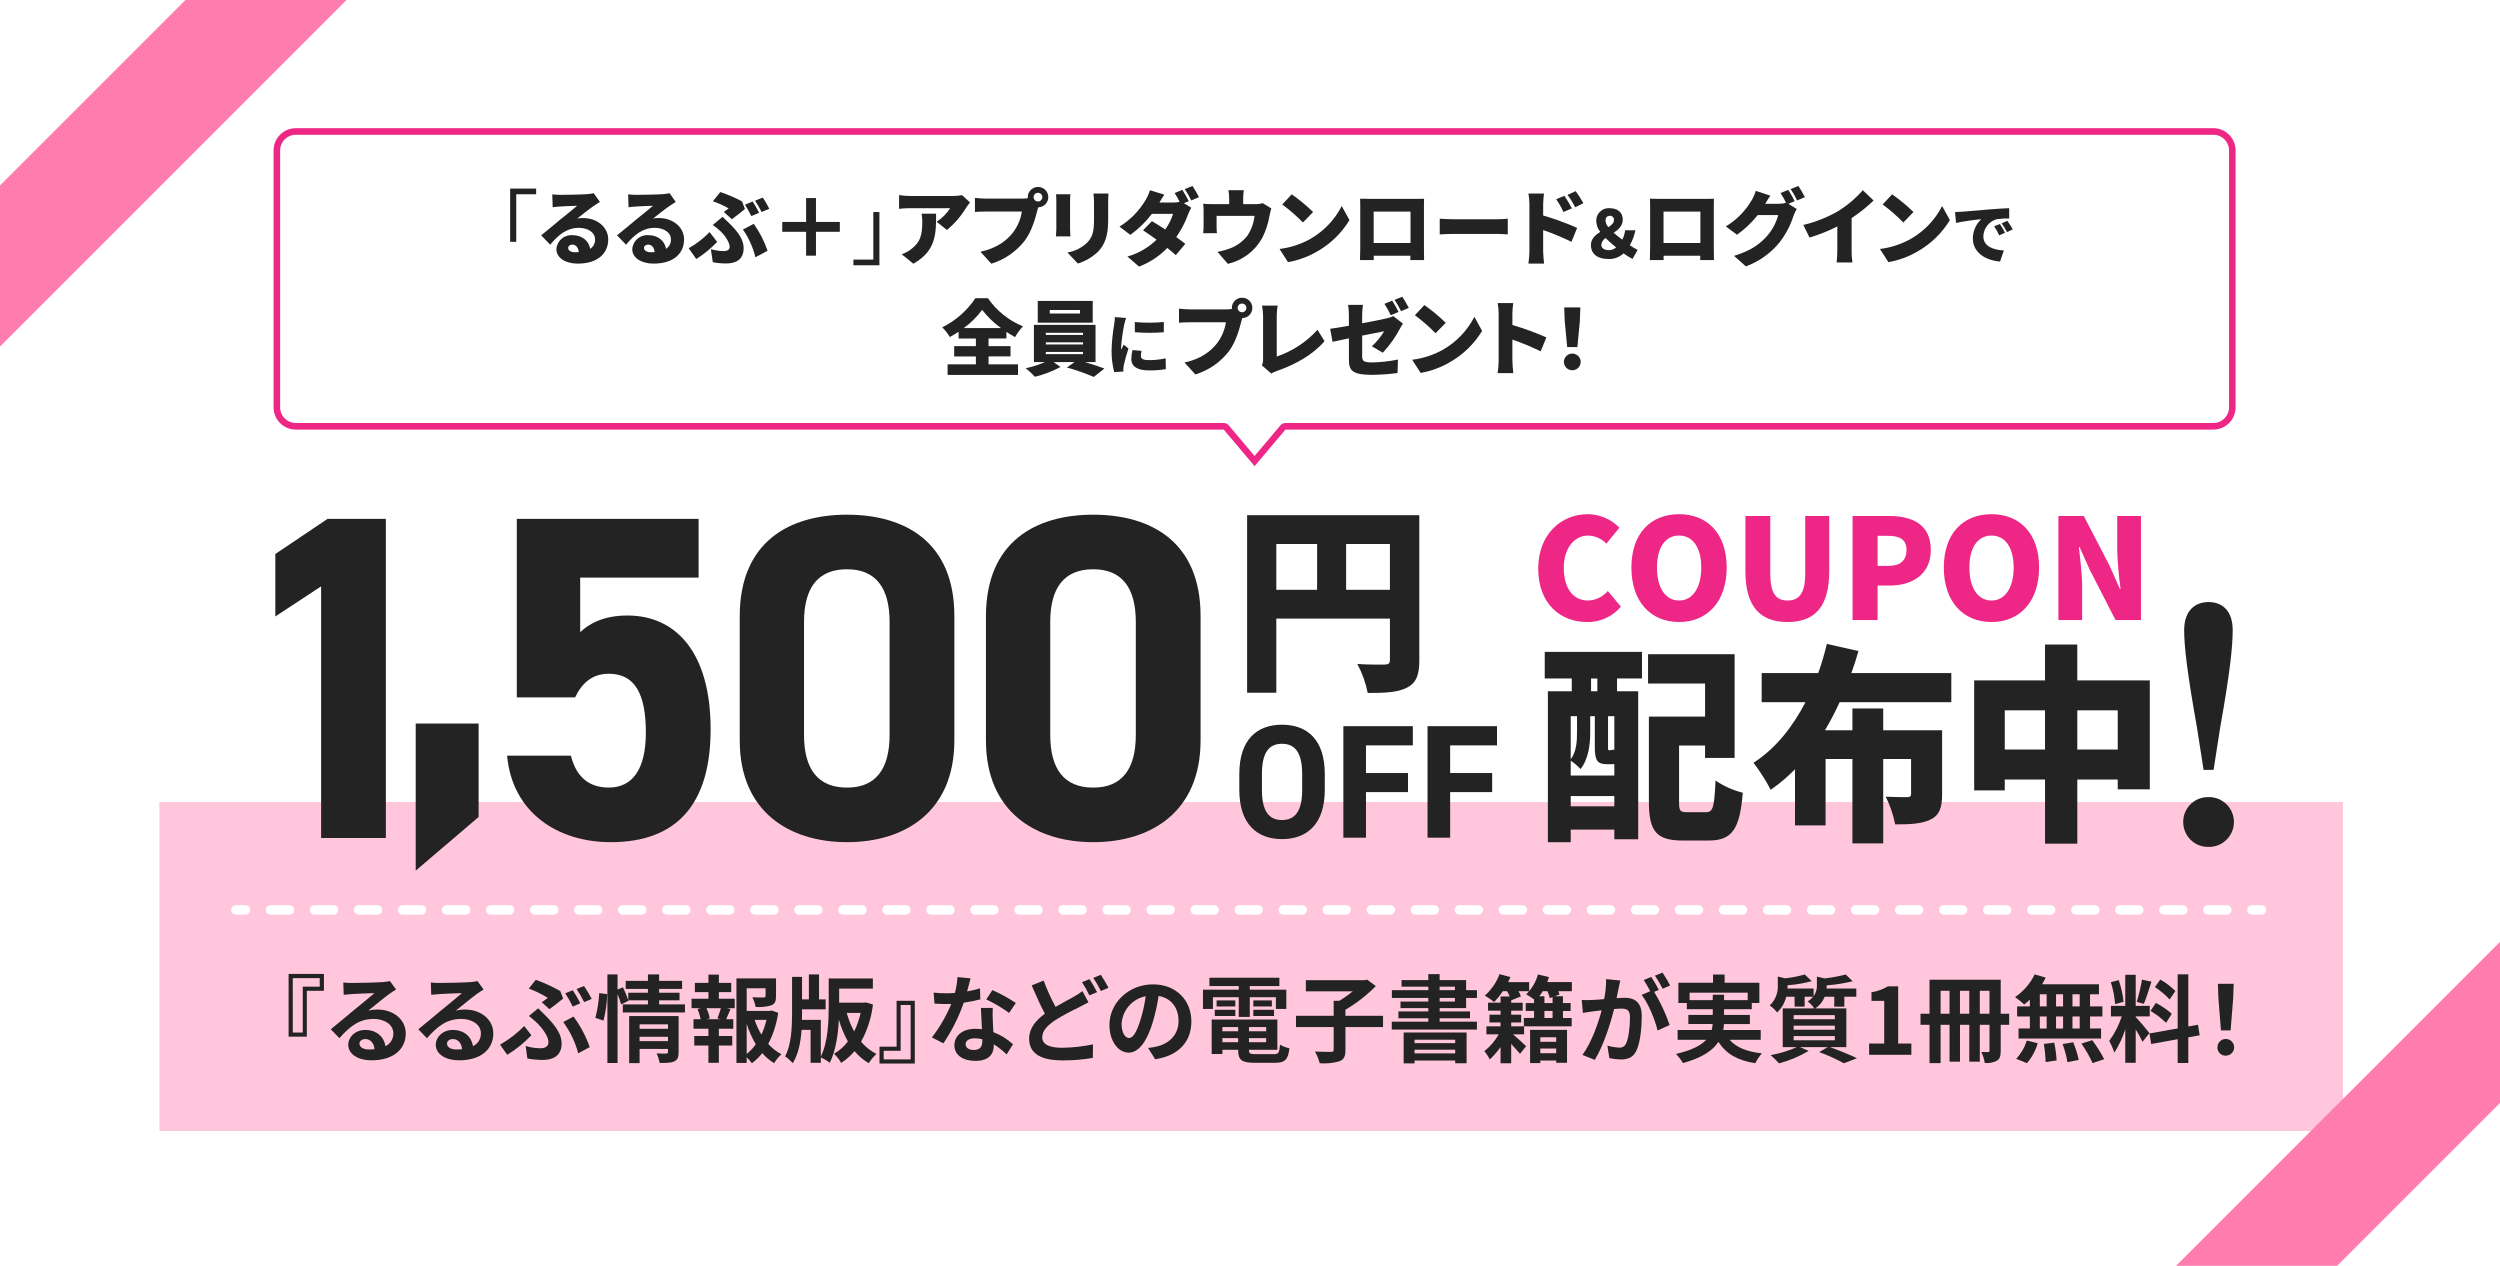
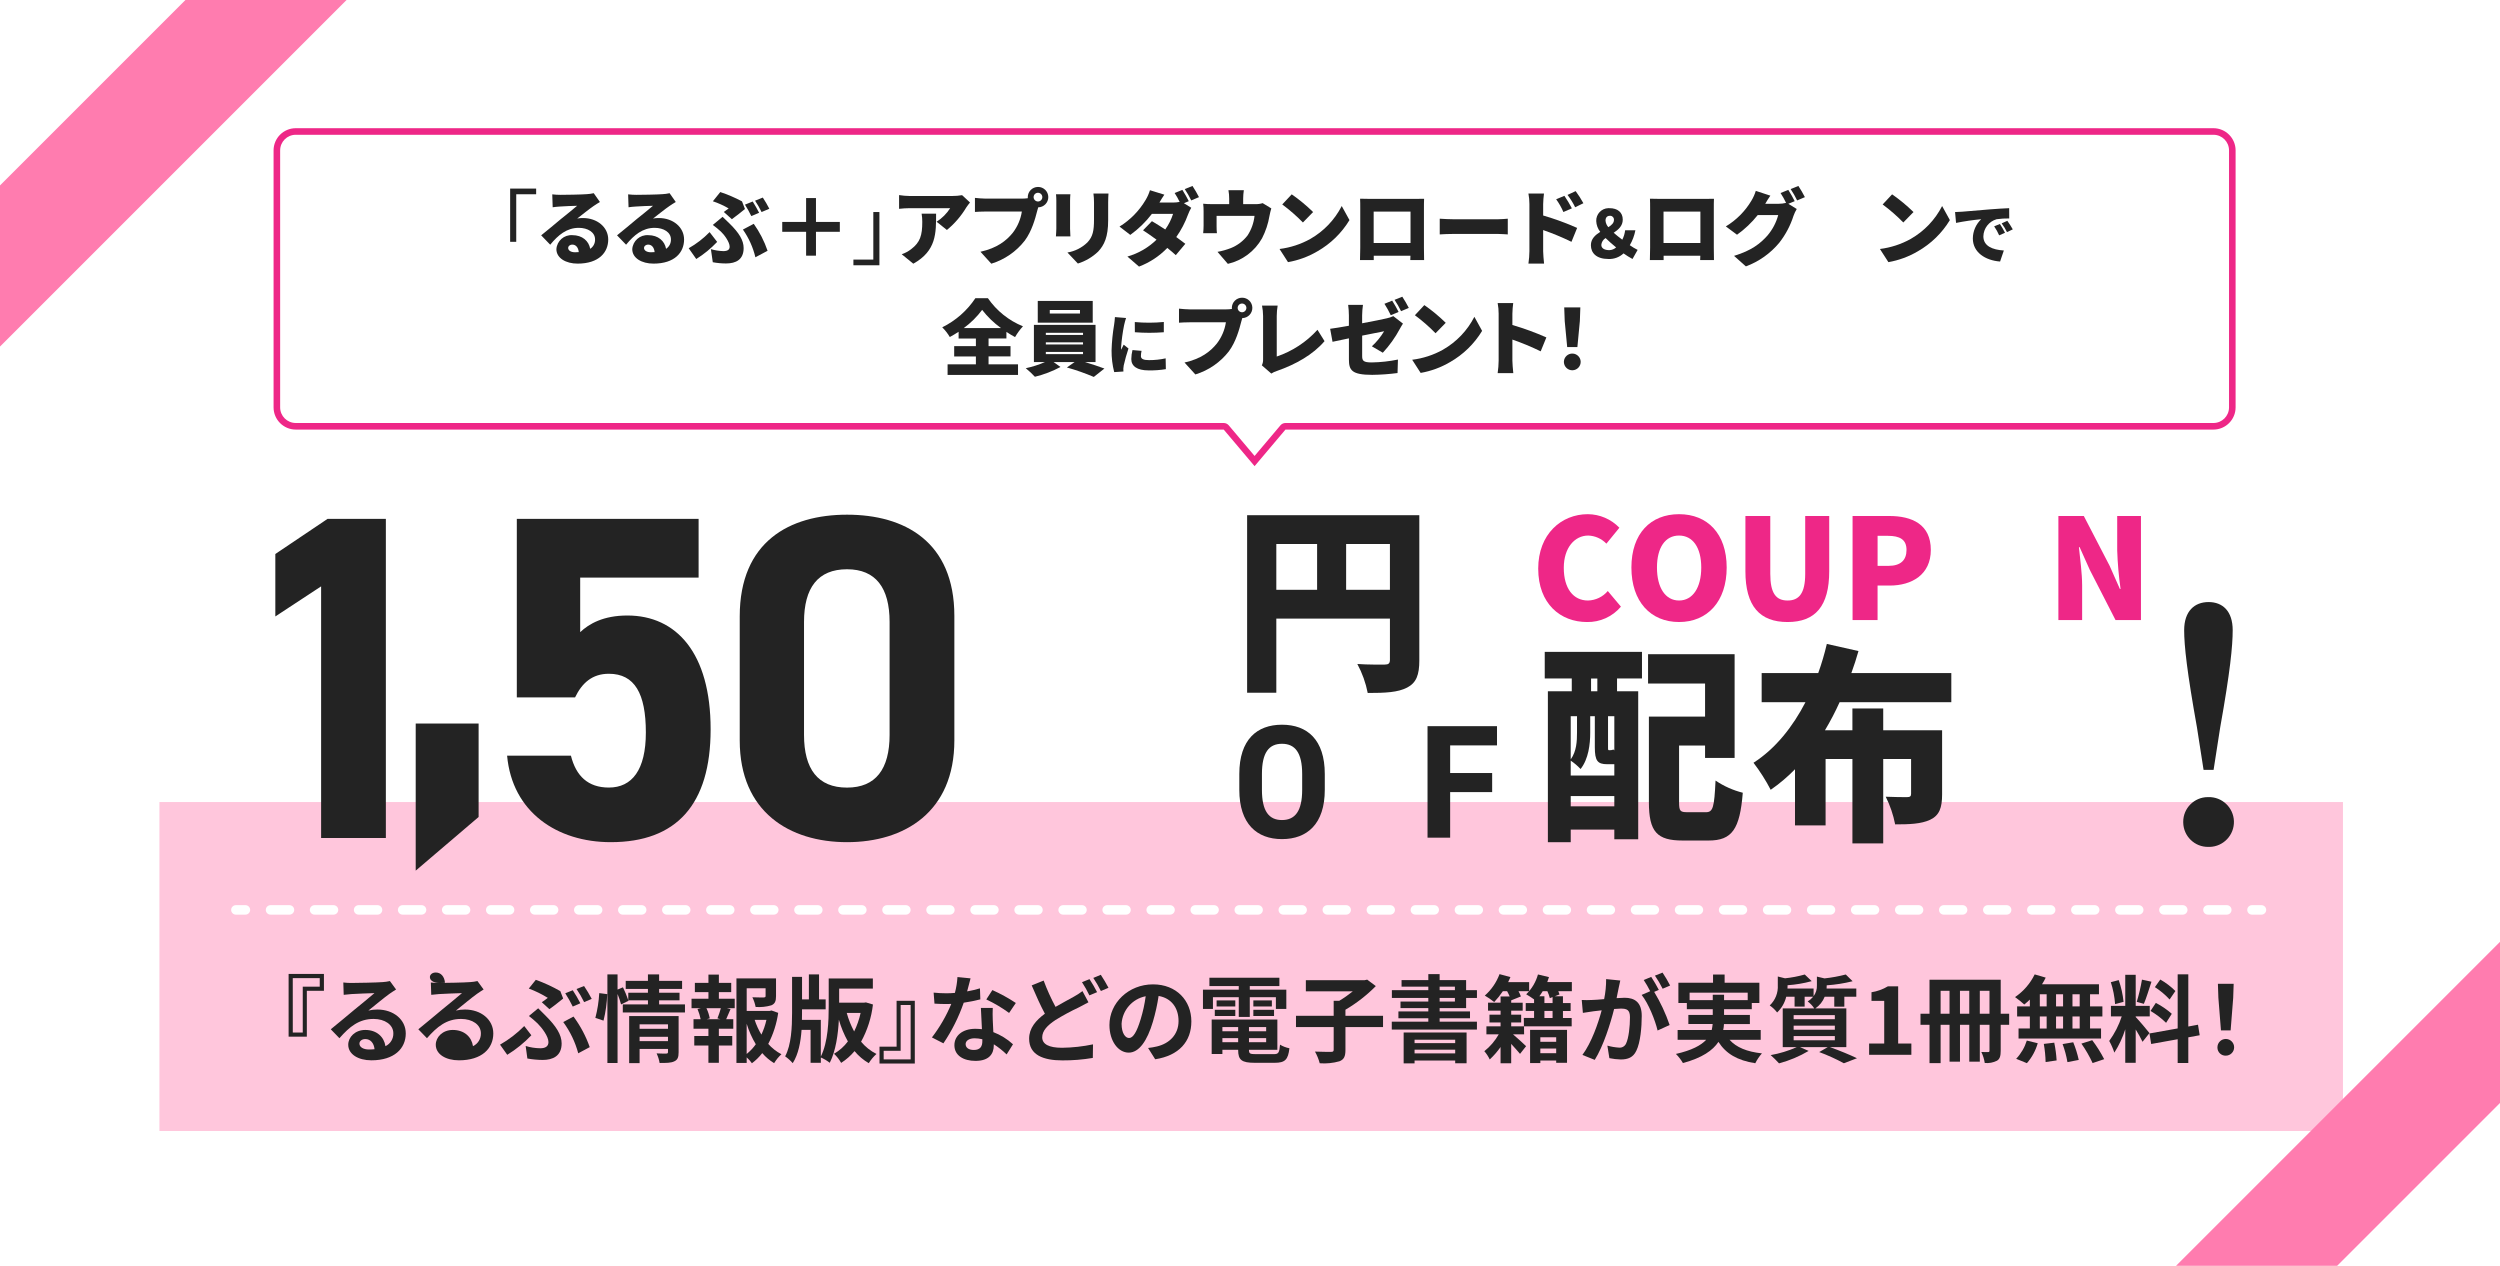
<svg xmlns="http://www.w3.org/2000/svg" id="b" viewBox="0 0 760 384.81">
  <defs>
    <style>.cf{fill:#ee2787;}.cg{fill:#232323;}.ch{fill:#fff;}.ci{fill:#ffc6dc;}.cj{fill:#ff7caf;}</style>
  </defs>
  <g id="c">
    <path id="d" class="ch" d="M0,0h760v384.81H0V0Z" />
    <path id="e" class="cf" d="M672.89,40.972c2.613.003,4.731,2.121,4.734,4.734v78.152c-.003,2.613-2.121,4.731-4.734,4.734h-282.11c-.589,0-1.148.26-1.528.71l-7.856,9.306-7.856-9.308c-.38-.45-.939-.71-1.528-.71H89.9c-2.613-.003-4.731-2.121-4.734-4.734V45.706c.003-2.613,2.121-4.731,4.734-4.734h582.989M672.889,38.972H89.9c-3.715.01-6.724,3.019-6.734,6.734v78.152c.01,3.715,3.019,6.724,6.734,6.734h282.111l9.384,11.117,9.384-11.117h282.11c3.715-.01,6.724-3.019,6.734-6.734V45.706c-.011-3.715-3.019-6.723-6.734-6.734h0Z" />
    <path id="f" class="cg" d="M162.989,57.329v1.726h-6.053v14.459h-1.852v-16.184h7.905Z" />
    <path id="g" class="cg" d="M170.441,59.231c1.351,0,6.354-.075,7.83-.2.749-.036,1.494-.137,2.226-.3l1.876,2.677c-.65.4-1.3.775-1.926,1.226-1.4.951-3.6,2.751-4.977,3.8.577-.11,1.164-.16,1.751-.15,4.3,0,7.678,2.752,7.678,6.528,0,3.9-2.826,7.329-9.305,7.329-3.527,0-6.453-1.651-6.453-4.4.17-2.512,2.34-4.413,4.852-4.252,3.051,0,5,1.776,5.428,4.152.965-.631,1.526-1.725,1.475-2.877,0-2.151-2.2-3.5-4.952-3.5-3.653,0-6.279,2.2-8.68,5.129l-2.752-2.852c1.6-1.25,4.527-3.727,6-4.953,1.4-1.15,3.727-2.951,4.928-4.027-1.25.024-3.826.125-5.177.225-.751.05-1.651.125-2.251.225l-.126-3.927c.847.102,1.699.152,2.552.15l.003-.003ZM174.819,76.69c.4,0,.775-.025,1.125-.05-.125-1.376-.876-2.276-1.926-2.276-.826,0-1.3.5-1.3,1,0,.775.826,1.326,2.1,1.326h0Z" />
    <path id="h" class="cg" d="M193.5,59.231c1.351,0,6.354-.075,7.83-.2.749-.036,1.494-.137,2.226-.3l1.876,2.677c-.65.4-1.3.775-1.926,1.226-1.4.951-3.6,2.751-4.977,3.8.577-.11,1.164-.16,1.751-.15,4.3,0,7.678,2.752,7.678,6.528,0,3.9-2.826,7.329-9.3,7.329-3.527,0-6.453-1.651-6.453-4.4.17-2.512,2.34-4.413,4.852-4.252,3.051,0,5,1.776,5.428,4.152.965-.631,1.526-1.725,1.475-2.877,0-2.151-2.2-3.5-4.952-3.5-3.653,0-6.279,2.2-8.68,5.129l-2.752-2.852c1.6-1.25,4.527-3.727,6-4.953,1.4-1.15,3.727-2.951,4.928-4.027-1.25.024-3.826.125-5.177.225-.751.05-1.651.125-2.251.225l-.126-3.927c.847.102,1.699.152,2.552.15l-.002-.003ZM197.878,76.69c.4,0,.775-.025,1.125-.05-.125-1.376-.876-2.276-1.926-2.276-.826,0-1.3.5-1.3,1,0,.775.826,1.326,2.1,1.326h0Z" />
    <path id="i" class="cg" d="M211.663,78.741l-2.3-3.277c2.341-1.321,4.481-2.971,6.353-4.9l2.3,2.976c-1.887,1.997-4.022,3.745-6.353,5.201ZM219.863,76.341c1.351,0,1.951-.45,1.951-1.351,0-1.425-1.7-3.7-2.651-4.577-.779-.73-1.606-1.407-2.476-2.026l2.976-2.476c.826.8,1.476,1.4,2.151,2.076,2.877,2.826,4.252,5.077,4.252,7.428,0,3.5-2.326,4.678-5.353,4.678-1.351,0-2.699-.126-4.027-.375l-.576-3.978c1.219.362,2.481.564,3.752.6h0ZM221.514,63.36c-1.522-.886-3.13-1.615-4.8-2.176l2.252-2.8c2.275.755,4.483,1.701,6.6,2.826l.9,2.326c-.7.576-2.926,2.377-3.977,3.1l-2.452-2.2c.576-.4,1.151-.826,1.476-1.076h.001ZM225.841,69.788l3.3-1.75c1.786,2.517,3.201,5.279,4.2,8.2l-3.7,1.976c-.722-3.024-2.01-5.884-3.796-8.428l-.004.002ZM230.77,64.688l-2.377,1c-.573-1.196-1.216-2.357-1.926-3.477l2.352-.951c.625.925,1.5,2.552,1.951,3.427h0ZM233.87,63.462l-2.352,1c-.576-1.196-1.236-2.35-1.976-3.452l2.352-.951c.722,1.096,1.383,2.23,1.981,3.398l-.005.005Z" />
    <path id="j" class="cg" d="M248.057,77.716h-3v-7.255h-7.257v-3h7.255v-7.256h3v7.254h7.254v3h-7.254l.002,7.257Z" />
    <path id="k" class="cg" d="M259.437,80.642v-1.726h6.053v-14.459h1.851v16.184h-7.904Z" />
    <path id="l" class="cg" d="M293.755,63.057c-1.554,2.61-3.551,4.929-5.9,6.854l-3.128-2.5c1.659-1.06,3.067-2.468,4.128-4.127h-12.36c-1.062.011-2.122.077-3.177.2v-4.179c1.051.169,2.113.261,3.177.275h12.982c1.005.004,2.009-.08,3-.251l2.4,2.227c-.3.375-.876,1.1-1.125,1.5h.003ZM277.647,80.167l-3.528-2.877c1.029-.346,1.993-.862,2.852-1.526,2.776-2.1,3.4-4.228,3.4-8.305.007-.838-.06-1.674-.2-2.5h4.4c0,5.878.125,11.281-6.929,15.208h.005Z" />
    <path id="m" class="cg" d="M315.542,56.829c1.712-.021,3.117,1.35,3.138,3.062.021,1.712-1.35,3.117-3.062,3.138-.125.375-.225.75-.3,1.05-.6,2.352-1.626,6.154-3.778,9.055-2.589,3.335-6.144,5.79-10.18,7.029l-3.3-3.627c5.028-1.125,7.855-3.327,9.831-5.778,1.448-1.884,2.395-4.104,2.752-6.453h-11.008c-1.226,0-2.6.075-3.252.125v-4.274c.776.1,2.427.225,3.252.225h11.03c.602,0,1.204-.042,1.8-.126-.021-.107-.029-.216-.024-.325.009-1.708,1.392-3.091,3.1-3.1h.002ZM315.542,61.256c.732,0,1.326-.594,1.326-1.326s-.594-1.326-1.326-1.326-1.326.594-1.326,1.326h0c.005.73.596,1.321,1.326,1.326Z" />
    <path id="n" class="cg" d="M325.3,61.032v8.5c0,.626.05,1.676.1,2.326h-4.4c.024-.5.125-1.576.125-2.351v-8.48c0-.66-.033-1.32-.1-1.977h4.375c-.051.626-.1,1.076-.1,1.977v.005ZM336.88,61.532v5.453c0,5.028-1.175,7.53-3.076,9.531-1.74,1.654-3.837,2.886-6.129,3.6l-3.175-3.351c2.28-.382,4.39-1.446,6.053-3.051,1.676-1.777,2.026-3.552,2.026-7v-5.182c.003-.903-.055-1.805-.175-2.7h4.577c-.05.751-.1,1.6-.1,2.7h-.001Z" />
    <path id="o" class="cg" d="M361.389,61.157l-1.476.625,2.227,1.376c-.384.654-.71,1.34-.975,2.051-.885,2.432-2.088,4.736-3.578,6.853,1.076.776,2.052,1.5,2.752,2.052l-2.9,3.452c-.651-.6-1.551-1.376-2.577-2.2-2.412,2.507-5.351,4.447-8.605,5.678l-3.527-3.051c3.331-.949,6.374-2.712,8.855-5.129-1.5-1.1-2.976-2.126-4.1-2.851l2.7-2.776c1.151.675,2.6,1.576,4.053,2.526,1.039-1.448,1.841-3.053,2.376-4.753h-6.429c-1.865,2.446-4.082,4.602-6.578,6.4l-3.277-2.526c3.258-2.012,5.979-4.785,7.929-8.08.564-.933,1.01-1.933,1.326-2.976l4.378,1.351c-.551.775-1.125,1.75-1.5,2.4h4.152c.672-.002,1.341-.069,2-.2-.448-.933-.958-1.835-1.526-2.7l2.352-.951c.625.925,1.5,2.552,1.95,3.427l-.002.002ZM364.489,59.931l-2.352,1c-.576-1.196-1.236-2.35-1.976-3.452l2.351-.951c.722,1.097,1.383,2.233,1.98,3.403h-.003Z" />
    <path id="p" class="cg" d="M377.923,60.381v1.675h3.653c.77.03,1.54-.071,2.276-.3l2.626,1.6c-.225.74-.409,1.491-.551,2.251-.397,2.389-1.165,4.701-2.275,6.853-2.218,3.927-5.986,6.741-10.381,7.754l-3.152-3.652c1.393-.25,2.759-.636,4.077-1.151,1.995-.802,3.74-2.123,5.053-3.826,1.171-1.787,1.9-3.828,2.126-5.953h-11.531v3.2c-.006.685.027,1.37.1,2.051h-4.177c.075-.725.125-1.6.125-2.376v-4.3c.007-.761-.035-1.521-.125-2.276.889.094,1.783.136,2.677.125h5.227v-1.675c.008-.856-.068-1.711-.225-2.552h4.677c-.125.845-.192,1.698-.2,2.552h0Z" />
    <path id="q" class="cg" d="M398.334,72.638c4.091-2.333,7.412-5.81,9.554-10.005l2.352,4.277c-2.385,3.936-5.733,7.199-9.73,9.48-2.762,1.629-5.796,2.747-8.955,3.3l-2.576-4c3.286-.407,6.462-1.443,9.355-3.052ZM399.185,64.458l-3.1,3.177c-1.944-1.99-4.043-3.822-6.279-5.478l2.877-3.077c2.313,1.608,4.487,3.407,6.5,5.378h.002Z" />
    <path id="r" class="cg" d="M416.342,60.456h13.958c.675,0,1.626,0,2.627-.024-.05.825-.05,1.851-.05,2.7v12.208c0,1.076.05,3.727.05,3.727h-4.2s.024-.575.05-1.326h-11.158v1.326h-4.177s.075-2.4.075-3.777v-12.157c0-.8,0-1.95-.05-2.726,1.025.025,2.15.05,2.876.05h-.001ZM417.594,73.863h11.206v-9.53h-11.206v9.53Z" />
    <path id="s" class="cg" d="M442.006,66.659h13.282c1.125,0,2.352-.125,3.077-.175v4.777c-.65-.024-2.051-.149-3.077-.149h-13.282c-1.426,0-3.3.075-4.327.149v-4.777c1.001.075,3.101.175,4.327.175Z" />
    <path id="t" class="cg" d="M464.943,62.082c.002-1.091-.099-2.18-.3-3.252h4.727c-.143,1.079-.226,2.164-.25,3.252v3.427c3.523,1.028,6.974,2.29,10.33,3.777l-1.726,4.228c-2.794-1.363-5.668-2.558-8.605-3.578v6.429c0,.675.15,2.651.275,3.777h-4.754c.185-1.251.285-2.513.3-3.777v-14.283h.003ZM477.85,63.332l-2.576,1.125c-.59-1.369-1.327-2.669-2.2-3.877l2.5-1.05c.832,1.221,1.592,2.49,2.276,3.8v.002ZM481.35,61.781l-2.5,1.226c-.648-1.326-1.427-2.583-2.326-3.752l2.476-1.155c.868,1.171,1.654,2.401,2.352,3.681h-.002Z" />
    <path id="u" class="cg" d="M496.278,78.731c-.942-.509-1.851-1.077-2.722-1.7-1.241,1.164-2.9,1.777-4.6,1.7-3.581,0-5.322-1.762-5.322-4.2,0-1.92,1.341-3.1,2.841-4.042-.744-.937-1.171-2.086-1.22-3.281-.072-2.097,1.57-3.856,3.668-3.928.125-.004.25-.002.374.006,2.441,0,4.022,1.261,4.022,3.482,0,1.9-1.321,3.041-2.761,4,.82.721,1.74,1.441,2.621,2.1.457-.894.749-1.864.86-2.862h3.122c-.303,1.6-.878,3.136-1.7,4.542.756.534,1.553,1.009,2.382,1.42l-1.56,2.761-.005.002ZM489.278,76.05c.75-.042,1.463-.339,2.021-.841-1.121-.92-2.242-1.881-3.2-2.841-.741.446-1.224,1.219-1.3,2.081,0,1.1,1.061,1.6,2.481,1.6h-.002ZM488.938,69.067c.98-.62,1.7-1.281,1.7-2.181.075-.63-.374-1.202-1.005-1.277-.078-.009-.158-.011-.236-.004-.8,0-1.32.48-1.32,1.481.064.736.366,1.431.861,1.98h0Z" />
    <path id="v" class="cg" d="M504.463,60.456h13.958c.675,0,1.625,0,2.626-.024-.05.825-.05,1.851-.05,2.7v12.208c0,1.076.05,3.727.05,3.727h-4.2s.025-.575.051-1.326h-11.158v1.326h-4.178s.075-2.4.075-3.777v-12.157c0-.8,0-1.95-.05-2.726,1.026.025,2.151.05,2.877.05h-.001ZM505.714,73.863h11.206v-9.53h-11.206v9.53Z" />
    <path id="w" class="cg" d="M545.584,61.157l-1.926.8,2.552,1.576c-.394.649-.72,1.337-.975,2.052-.944,2.969-2.409,5.746-4.328,8.2-2.694,3.25-6.197,5.733-10.155,7.2l-3.6-3.2c5.4-1.651,8-3.777,10.13-6.153,1.552-1.813,2.68-3.95,3.3-6.254h-6.228c-1.809,2.279-3.93,4.291-6.3,5.979l-3.4-2.526c3.198-1.93,5.871-4.619,7.78-7.83.564-.933,1.01-1.933,1.326-2.976l4.427,1.451c-.575.8-1.175,1.826-1.55,2.476h4.027c.775,0,1.547-.092,2.3-.275-.488-1.038-1.048-2.04-1.676-3l2.352-.951c.625.925,1.5,2.552,1.95,3.427l-.006.004ZM548.684,59.931l-2.352,1c-.576-1.196-1.236-2.35-1.976-3.452l2.351-.951c.722,1.097,1.383,2.233,1.98,3.403h-.003Z" />
-     <path id="x" class="cg" d="M559.141,63.983c2.662-1.705,5.071-3.776,7.154-6.154l3.277,3.127c-2.063,1.979-4.298,3.771-6.679,5.353v9.855c-.035,1.214.049,2.428.25,3.626h-4.8c.132-1.204.199-2.415.2-3.626v-7.329c-2.708,1.382-5.538,2.512-8.454,3.376l-1.876-3.826c3.841-.915,7.525-2.399,10.928-4.402Z" />
    <path id="y" class="cg" d="M580.853,72.638c4.091-2.333,7.412-5.81,9.554-10.005l2.352,4.277c-2.385,3.936-5.733,7.199-9.73,9.48-2.762,1.629-5.796,2.747-8.955,3.3l-2.576-4c3.286-.407,6.462-1.443,9.355-3.052ZM581.704,64.458l-3.1,3.177c-1.944-1.99-4.043-3.822-6.279-5.478l2.875-3.077c2.313,1.608,4.487,3.407,6.5,5.378h.004Z" />
    <path id="z" class="cg" d="M596.4,64.365c1.881-.16,4.9-.4,8.563-.72,2-.161,4.362-.3,5.823-.361l.02,3.122c-1.285-.018-2.569.062-3.842.24-2.333.669-3.961,2.774-4.022,5.2,0,2.942,2.761,4.1,6.223,4.3l-1.141,3.361c-4.462-.34-8.283-2.761-8.283-7.023.021-2.211.938-4.319,2.541-5.843-2.565.245-5.116.62-7.644,1.121l-.3-3.3c.8-.02,1.681-.06,2.06-.1l.002.003ZM609.526,70.765l-1.78.781c-.416-.961-.926-1.879-1.521-2.741l1.741-.72c.572.863,1.093,1.758,1.559,2.682v-.002ZM611.887,69.725l-1.761.84c-.457-.935-.999-1.826-1.621-2.661l1.72-.781c.52.721,1.261,1.881,1.661,2.6v.002Z" />
    <path id="aa" class="cg" d="M300.523,110.761h8.955v3.227h-21.412v-3.227h8.605v-2.4h-6.6v-3.127h6.6v-2.326h-5.253v-2.051c-.876.575-1.751,1.1-2.677,1.6-.638-1.078-1.411-2.07-2.3-2.952,4.08-2.015,7.557-5.069,10.08-8.856h3.8c2.641,3.83,6.346,6.803,10.657,8.551-.921.999-1.726,2.098-2.4,3.277-.876-.475-1.752-1-2.627-1.576v2h-5.428v2.326h6.677v3.127h-6.679v2.4l.002.007ZM304.3,99.73c-2.167-1.556-4.096-3.418-5.728-5.528-1.575,2.109-3.455,3.972-5.579,5.528h11.307Z" />
    <path id="ab" class="cg" d="M329.814,110.061c2.126.625,4.327,1.4,5.928,1.976l-3.226,2.552c-2.662-1.135-5.394-2.096-8.18-2.877l2.352-1.651h-6.4l2.1,1.5c-2.457,1.316-5.072,2.316-7.78,2.976-.865-.929-1.793-1.798-2.776-2.6,2.01-.425,3.971-1.053,5.853-1.875h-3.376v-11.308h18.735v11.307h-3.23ZM332.19,98.1h-16.71v-6.625h16.71v6.625ZM317.932,101.827h11.307v-.65h-11.307v.65ZM317.932,104.727h11.307v-.65h-11.307v.65ZM317.932,107.655h11.307v-.675h-11.307v.675ZM328.313,94.247h-9.181v1.076h9.181v-1.076Z" />
    <path id="ac" class="cg" d="M341.753,98.716c-.483,2.356-.804,4.743-.96,7.143-.003.154.004.307.021.46.28-.56.52-.96.78-1.541l1.461,1.161c-.566,1.689-1.047,3.405-1.441,5.142-.062.317-.102.638-.119.96,0,.22,0,.581.02.9l-2.8.179c-.552-2.15-.821-4.363-.8-6.582.079-2.642.34-5.276.781-7.883.08-.6.22-1.5.241-2.261l3.381.28c-.18.46-.48,1.681-.561,2.041h-.004ZM346.836,108.26c0,.88.84,1.22,2.481,1.22,1.695.006,3.386-.175,5.041-.54l.06,3.282c-1.739.287-3.5.414-5.262.38-3.5,0-5.241-1.3-5.241-3.442.012-.924.133-1.844.36-2.74l2.761.24c-.128.524-.195,1.061-.2,1.6h0ZM353.8,97.876v3.124c-2.929.231-5.871.231-8.8,0l-.021-3.1c2.935.275,5.89.268,8.824-.02l-.003-.004Z" />
    <path id="ad" class="cg" d="M377.575,90.5c1.712-.021,3.117,1.35,3.138,3.062s-1.35,3.117-3.062,3.138c-.125.375-.225.75-.3,1.05-.6,2.352-1.626,6.154-3.778,9.055-2.589,3.335-6.144,5.79-10.18,7.029l-3.3-3.627c5.028-1.125,7.855-3.327,9.831-5.778,1.448-1.884,2.395-4.104,2.752-6.453h-11.008c-1.226,0-2.6.075-3.252.125v-4.274c.776.1,2.427.225,3.252.225h11.033c.602,0,1.204-.042,1.8-.126-.021-.107-.029-.216-.024-.325.009-1.708,1.391-3.091,3.099-3.101ZM377.575,94.927c.732,0,1.326-.594,1.326-1.326s-.594-1.326-1.326-1.326-1.326.594-1.326,1.326h0c.005.73.596,1.321,1.326,1.326Z" />
    <path id="ae" class="cg" d="M383.978,109.21v-13.156c-.007-1.059-.116-2.114-.325-3.152h4.753c-.177,1.042-.269,2.096-.275,3.152v12.332c4.752-1.612,9.014-4.41,12.381-8.13l2.151,3.453c-3.527,4.127-8.755,7.054-14.458,9.055-.612.18-1.193.45-1.726.8l-2.877-2.5c.279-.575.408-1.212.375-1.851v-.003Z" />
    <path id="af" class="cg" d="M410.066,102.857c-2.076.425-3.9.8-4.977,1.05l-.726-3.952c1.2-.15,3.328-.5,5.7-.925v-3.152c-.009-1.07-.084-2.139-.225-3.2h4.5c-.151,1.06-.235,2.129-.25,3.2v2.4c3.252-.6,6.3-1.226,7.454-1.5.7-.142,1.381-.368,2.026-.675l2.932,2.277c-.251.4-.675,1.05-.926,1.55-1.408,2.649-3.156,5.103-5.2,7.3l-3.327-1.951c1.456-1.338,2.712-2.88,3.727-4.577-.9.175-3.652.725-6.678,1.326v6.154c0,1.476.325,2,2.926,2,2.673-.044,5.336-.338,7.954-.876l-.125,4.1c-2.553.337-5.125.521-7.7.551-6.279,0-7.079-1.451-7.079-4.7v-6.4h-.006ZM425.174,94.827l-2.376,1c-.573-1.196-1.216-2.357-1.926-3.477l2.352-.951c.625.925,1.5,2.552,1.95,3.427h0ZM428.274,93.601l-2.352,1c-.576-1.196-1.236-2.35-1.976-3.452l2.354-.949c.72,1.097,1.38,2.232,1.976,3.4h-.002Z" />
    <path id="ag" class="cg" d="M438.656,106.309c4.091-2.332,7.411-5.807,9.554-10l2.352,4.277c-2.385,3.936-5.733,7.199-9.73,9.48-2.762,1.629-5.796,2.747-8.955,3.3l-2.576-4c3.285-.406,6.462-1.442,9.355-3.051v-.006ZM439.506,98.129l-3.1,3.177c-1.944-1.991-4.043-3.822-6.279-5.478l2.873-3.077c2.313,1.608,4.487,3.407,6.5,5.378h.006Z" />
    <path id="ah" class="cg" d="M455.589,95.378c.002-1.091-.099-2.18-.3-3.252h4.727c-.143,1.079-.227,2.164-.25,3.252v3.422c3.523,1.029,6.974,2.291,10.33,3.778l-1.726,4.227c-2.795-1.362-5.668-2.557-8.605-3.577v6.429c0,.675.149,2.651.275,3.777h-4.753c.185-1.251.285-2.513.3-3.777v-14.279h.002Z" />
    <path id="ai" class="cg" d="M475.425,109.911c.068-1.408,1.265-2.495,2.674-2.426,1.313.064,2.363,1.114,2.426,2.426.056,1.408-1.041,2.595-2.449,2.651s-2.595-1.041-2.651-2.449c-.003-.067-.003-.135,0-.202ZM475.675,97.604l-.15-4.152h4.9l-.149,4.152-.751,7.9h-3.1l-.75-7.9Z" />
    <path id="aj" class="cj" d="M56.374,0L0,56.374v48.978L105.353,0h-48.979Z" />
    <rect id="ak" class="ci" x="48.464" y="243.819" width="663.797" height="100" />
    <path id="al" class="cj" d="M760,286.319l-98.491,98.491h48.978l49.513-49.51v-48.981Z" />
    <path id="am" class="cg" d="M93.278,315.15h-5.541v-19.075h10.736v5.137h-5.195v13.938ZM89.007,313.881h3.03v-13.939h5.163v-2.6h-8.2l.007,16.539Z" />
    <path id="an" class="cg" d="M106.988,298.816c1.529,0,7.705-.116,9.35-.259.739-.042,1.473-.148,2.194-.318l1.876,2.569c-.664.432-1.357.836-2.021,1.327-1.558,1.1-4.588,3.637-6.406,5.08.897-.217,1.818-.324,2.741-.318,4.906,0,8.629,3.06,8.629,7.272,0,4.56-3.463,8.168-10.447,8.168-4.012,0-7.041-1.847-7.041-4.733,0-2.337,2.106-4.5,5.165-4.5,3.578,0,5.743,2.193,6.147,4.934,1.512-.711,2.456-2.254,2.4-3.924,0-2.6-2.6-4.358-6-4.358-4.416,0-7.3,2.337-10.389,5.859l-2.627-2.713c2.049-1.644,5.541-4.588,7.244-6,1.616-1.327,4.618-3.751,6.031-4.992-1.472.029-5.455.2-6.984.288-.779.058-1.7.145-2.367.231l-.116-3.752c.872.106,1.749.155,2.627.145l-.006-.006ZM112.182,319.047c.559.002,1.118-.027,1.674-.086-.174-1.876-1.241-3.089-2.8-3.089-1.1,0-1.79.664-1.79,1.386,0,1.068,1.184,1.79,2.915,1.79h0Z" />
-     <path id="ao" class="cg" d="M133.6,298.816c1.529,0,7.705-.116,9.35-.259.739-.042,1.473-.148,2.194-.318l1.876,2.569c-.664.432-1.357.836-2.021,1.327-1.558,1.1-4.588,3.637-6.406,5.08.897-.217,1.818-.324,2.741-.318,4.906,0,8.629,3.06,8.629,7.272,0,4.56-3.463,8.168-10.447,8.168-4.012,0-7.042-1.847-7.042-4.733,0-2.337,2.107-4.5,5.166-4.5,3.578,0,5.743,2.193,6.147,4.934,1.512-.711,2.456-2.254,2.4-3.924,0-2.6-2.6-4.358-6-4.358-4.416,0-7.3,2.337-10.389,5.859l-2.627-2.713c2.049-1.644,5.541-4.588,7.244-6,1.616-1.327,4.618-3.751,6.031-4.992-1.472.029-5.455.2-6.984.288-.779.058-1.7.145-2.367.231l-.116-3.752c.872.106,1.749.155,2.627.145l-.006-.006ZM138.795,319.047c.559.002,1.118-.027,1.674-.086-.174-1.876-1.241-3.089-2.8-3.089-1.1,0-1.79.664-1.79,1.386,0,1.068,1.184,1.79,2.915,1.79h.001Z" />
+     <path id="ao" class="cg" d="M133.6,298.816c1.529,0,7.705-.116,9.35-.259.739-.042,1.473-.148,2.194-.318l1.876,2.569c-.664.432-1.357.836-2.021,1.327-1.558,1.1-4.588,3.637-6.406,5.08.897-.217,1.818-.324,2.741-.318,4.906,0,8.629,3.06,8.629,7.272,0,4.56-3.463,8.168-10.447,8.168-4.012,0-7.042-1.847-7.042-4.733,0-2.337,2.107-4.5,5.166-4.5,3.578,0,5.743,2.193,6.147,4.934,1.512-.711,2.456-2.254,2.4-3.924,0-2.6-2.6-4.358-6-4.358-4.416,0-7.3,2.337-10.389,5.859l-2.627-2.713c2.049-1.644,5.541-4.588,7.244-6,1.616-1.327,4.618-3.751,6.031-4.992-1.472.029-5.455.2-6.984.288-.779.058-1.7.145-2.367.231l-.116-3.752c.872.106,1.749.155,2.627.145l-.006-.006Zc.559.002,1.118-.027,1.674-.086-.174-1.876-1.241-3.089-2.8-3.089-1.1,0-1.79.664-1.79,1.386,0,1.068,1.184,1.79,2.915,1.79h.001Z" />
    <path id="ap" class="cg" d="M154.205,320.663l-2.194-3.088c2.7-1.541,5.176-3.444,7.359-5.657l2.165,2.8c-2.174,2.293-4.638,4.292-7.33,5.945h0ZM164.248,318.671c1.471,0,2.482-.519,2.482-1.875,0-1.761-1.992-4.358-3.29-5.657-.843-.808-1.729-1.569-2.655-2.28l2.828-2.337c.837.836,1.588,1.558,2.337,2.337,3.088,3.088,4.791,5.686,4.791,8.341,0,3.867-2.742,5.022-5.743,5.022-1.568-.008-3.133-.152-4.676-.433l-.52-3.81c1.441.442,2.938.675,4.445.692h0ZM166.528,303.348c-1.826-1.131-3.76-2.078-5.772-2.829l2.135-2.655c2.576.929,5.067,2.078,7.445,3.435l.866,2.251c-.779.635-3,2.424-4.184,3.232l-2.309-2.106c.693-.462,1.415-1.011,1.819-1.327h0ZM171.228,310.707l3.116-1.674c2.103,2.832,3.767,5.965,4.935,9.293l-3.492,1.875c-.919-3.42-2.465-6.639-4.559-9.494h0ZM176.422,304.993l-2.304,1.007c-.682-1.39-1.443-2.739-2.28-4.041l2.28-.924c.844,1.273,1.615,2.593,2.308,3.954l-.004.004ZM179.885,303.664l-2.308.982c-.668-1.384-1.44-2.715-2.309-3.982l2.28-.924c.852,1.264,1.634,2.574,2.341,3.924h-.004Z" />
    <path id="aq" class="cg" d="M180.988,309.436c.648-2.464,1.044-4.988,1.184-7.532l2.424.317c-.093,2.716-.47,5.415-1.125,8.052l-2.482-.837h-.001ZM208.232,305.336v2.454h-18.9v-2.454h7.648v-1.236h-5.98l.057.144-2.251,1.1c-.282-1.081-.639-2.142-1.067-3.174v20.98h-3.088v-26.932h3.088v4.618l1.645-.692c.618,1.274,1.158,2.584,1.616,3.924v-2.279h5.974v-1.155h-6.754v-2.453h6.754v-1.963h3.4v1.963h6.984v2.453h-6.984v1.155h6.205v2.311h-6.205v1.24h7.85l.008-.004ZM206.3,319.883c0,1.5-.288,2.309-1.327,2.771-1.01.49-2.453.49-4.445.49-.176-1.009-.486-1.989-.924-2.915,1.183.087,2.539.057,2.915.057.4,0,.548-.115.548-.461v-.952h-8.629v4.327h-3.174v-14.313h15.036v10.995h0ZM194.436,311.4v1.356h8.629v-1.356h-8.629ZM203.065,316.507v-1.327h-8.629v1.327h8.629Z" />
    <path id="ar" class="cg" d="M218.536,303.607h4.82v2.886h-2.4l1.125.288c-.49,1.068-.924,2.194-1.327,3.059h2.165v2.886h-4.386v2.223h4.069v2.886h-4.069v5.252h-3.174v-5.252h-4.3v-2.886h4.3v-2.223h-4.531v-2.886h2.172c-.216-1.058-.535-2.092-.953-3.087l1.039-.26h-2.857v-2.886h5.137v-1.991h-4.127v-2.829h4.127v-2.511h3.174v2.511h3.751v2.829h-3.751v1.991h-.004ZM218.103,309.581c.403-1.009.75-2.04,1.039-3.088h-4.386c.471.98.81,2.019,1.01,3.088l-.924.259h4.184l-.924-.259h0ZM236.573,307.907c-.471,3.294-1.495,6.486-3.031,9.438,1.133,1.286,2.493,2.352,4.012,3.145-.87.789-1.619,1.703-2.222,2.712-1.355-.825-2.573-1.857-3.608-3.059-.901,1.17-1.959,2.209-3.145,3.088-.456-.658-.989-1.258-1.588-1.789v1.7h-3.116v-25.712h12.034v5.425c0,1.472-.318,2.309-1.443,2.771-1.545.448-3.157.614-4.761.49-.196-1.02-.526-2.01-.982-2.944,1.415.058,3,.058,3.435.058.433-.029.577-.116.577-.433v-2.367h-5.743v6.9h6.956l.577-.145,2.049.722h0ZM226.991,320.407c1.052-.852,1.984-1.842,2.771-2.944-1.169-1.96-2.099-4.052-2.771-6.233v9.177ZM229.416,310.046c.512,1.564,1.199,3.064,2.049,4.473.676-1.429,1.189-2.929,1.529-4.473h-3.578Z" />
    <path id="as" class="cg" d="M265.376,305.367c-.46,3.969-1.685,7.811-3.608,11.313,1.285,1.55,2.876,2.818,4.675,3.723-.909.817-1.695,1.76-2.337,2.8-1.65-.954-3.116-2.195-4.329-3.665-1.165,1.394-2.538,2.6-4.069,3.578-.579-1.027-1.309-1.961-2.165-2.771,1.645-.951,3.079-2.228,4.214-3.752-1.165-2.09-2.085-4.307-2.742-6.608-.23,4.387-.924,9.494-2.771,13.1-.832-.651-1.743-1.194-2.712-1.616v1.616h-3.117v-10.013h-2.741c-.259,3.694-.953,7.417-2.684,10.129-.685-.78-1.46-1.478-2.308-2.077,1.875-3.464,2.106-8.948,2.106-13.1v-11.056h3.031v6.839h2.081v-7.59h3.088v7.59h2.012v3.031h-7.186v1.212c0,.635,0,1.327-.029,1.992h5.743v11.169c2.222-4.5,2.4-10.851,2.4-15.353v-8.4h13.42v3.088h-10.248v4.272h7.561l.577-.087,2.136.635h.002ZM257.41,307.936c.536,1.954,1.291,3.842,2.251,5.627.881-1.789,1.54-3.678,1.963-5.627h-4.214Z" />
    <path id="at" class="cg" d="M272.563,304.242h5.537v19.076h-10.732v-5.137h5.2l-.005-13.939ZM276.834,305.511h-3.034v13.94h-5.165v2.6h8.2v-16.54Z" />
    <path id="au" class="cg" d="M294.006,301.385c1.317-.233,2.619-.542,3.9-.924l.116,3.347c-1.665.424-3.351.761-5.051,1.011-1.513,4.368-3.589,8.52-6.175,12.351l-3.492-1.79c2.395-3.126,4.374-6.551,5.887-10.187-.52.029-1.01.029-1.5.029-1.183,0-2.367-.029-3.608-.116l-.259-3.347c1.275.134,2.556.201,3.838.2.866,0,1.731-.028,2.627-.115.421-1.576.682-3.191.779-4.82l3.982.4c-.231.923-.606,2.395-1.039,3.953l-.005.008ZM301.8,310.1c.029.837.116,2.222.174,3.665,2.205.847,4.231,2.1,5.974,3.694l-1.934,3.088c-1.192-1.159-2.498-2.194-3.9-3.088v.289c0,2.683-1.471,4.761-5.569,4.761-3.579,0-6.407-1.588-6.407-4.761,0-2.829,2.367-4.993,6.378-4.993.692,0,1.327.057,1.991.116-.115-2.135-.259-4.7-.317-6.465h3.61c-.086,1.212-.028,2.425,0,3.694ZM296.029,319.191c1.991,0,2.6-1.1,2.6-2.685v-.577c-.766-.184-1.55-.281-2.337-.288-1.674,0-2.741.751-2.741,1.761,0,1.068.894,1.79,2.482,1.79h-.004ZM299.838,303.837l1.847-2.857c2.479,1.111,4.863,2.424,7.128,3.925l-2.049,3.03c-2.171-1.587-4.49-2.96-6.926-4.1v.002Z" />
    <path id="av" class="cg" d="M320.876,306.089c2.106-1.241,4.155-2.28,5.512-3.059.936-.51,1.833-1.089,2.684-1.731l1.818,3.4c-.924.52-1.847,1.011-2.886,1.529-2.459,1.149-4.849,2.441-7.157,3.868-2.395,1.587-4.012,3.233-4.012,5.253,0,2.078,2.021,3.174,6.031,3.174,3.163-.039,6.314-.387,9.409-1.039l-.058,4.127c-3.06.519-6.159.77-9.263.75-5.743,0-10.1-1.616-10.1-6.608,0-3.174,2.02-5.541,4.79-7.59-1.327-2.453-2.712-5.57-4.012-8.6l3.637-1.471c1.018,2.744,2.224,5.415,3.608,7.994v.003ZM333.517,301.616l-2.337.981c-.661-1.386-1.413-2.726-2.252-4.012l2.28-.924c.84,1.275,1.611,2.595,2.309,3.954h0ZM336.979,300.288l-2.309.982c-.679-1.378-1.45-2.708-2.308-3.982l2.28-.953c.845,1.278,1.625,2.597,2.337,3.953Z" />
    <path id="aw" class="cg" d="M351.179,322.02l-2.164-3.435c.903-.099,1.799-.252,2.683-.461,3.694-.866,6.58-3.521,6.58-7.735,0-3.982-2.165-6.955-6.061-7.619-.397,2.644-.975,5.257-1.731,7.821-1.731,5.829-4.214,9.409-7.359,9.409-3.2,0-5.859-3.521-5.859-8.4,0-6.667,5.772-12.352,13.247-12.352,7.157,0,11.659,4.964,11.659,11.256,0,6.089-3.722,10.39-11,11.515h.005ZM343.243,315.555c1.212,0,2.337-1.818,3.52-5.715.702-2.282,1.214-4.618,1.53-6.984-4.066.793-7.081,4.235-7.331,8.37,0,2.915,1.155,4.329,2.28,4.329h.001Z" />
    <path id="ax" class="cg" d="M368.727,306.724h-3.027v-5.859h10.88v-1.1h-8.918v-2.54h21.27v2.54h-9v1.1h11.111v5.859h-3.174v-3.578h-7.937v6h-3.347v-6h-7.85v3.578h-.008ZM387.227,320.461c1.443,0,1.7-.433,1.9-2.886.88.532,1.847.904,2.857,1.1-.4,3.463-1.327,4.416-4.473,4.416h-6.061c-3.953,0-5.051-.836-5.051-3.867v-.086h-4.79v1.27h-3.261v-10.481h19.97v9.207h-8.629v.086c0,1.067.318,1.241,2.078,1.241h5.46ZM369.3,306.984h6.234v1.875h-6.234v-1.875ZM375.534,305.973h-5.686v-1.847h5.686v1.847ZM371.609,312.236v1.27h4.79v-1.27h-4.79ZM376.4,316.824v-1.24h-4.79v1.24h4.79ZM384.913,312.236h-5.223v1.27h5.223v-1.27ZM384.913,316.824v-1.24h-5.223v1.24h5.223ZM386.645,304.124v1.847h-5.627v-1.847h5.627ZM381.017,306.982h6.292v1.875h-6.292v-1.875Z" />
    <path id="ay" class="cg" d="M420.445,312.236h-11.428v6.926c0,1.992-.433,2.915-1.819,3.464-1.948.557-3.98.762-6,.606-.333-1.238-.817-2.43-1.443-3.549,1.992.086,4.214.086,4.877.086.607,0,.809-.145.809-.664v-6.869h-11.46v-3.436h11.458v-4.559h1.7c1.443-.862,2.822-1.827,4.127-2.886h-14.284v-3.375h17.864l.779-.173,2.627,1.963c-2.752,2.787-5.857,5.203-9.235,7.185v1.845h11.428v3.435h0Z" />
    <path id="az" class="cg" d="M437.646,306.464v1.011h9.235v2.078h-9.235v1.038h11.341v2.4h-25.887v-2.4h11.11v-1.038h-9.09v-2.078h9.09v-1.011h-8.455v-1.991h8.455v-1.1h-11.081v-2.363h11.082v-1.067h-8.138v-1.992h8.138v-1.818h3.435v1.818h8.054v3.059h3.29v2.367h-3.29v3.087h-8.054ZM426.709,313.881h19.133v9.351h-3.463v-.832h-12.352v.865h-3.318v-9.384ZM430.027,316.075v1.039h12.352v-1.039h-12.352ZM442.379,320.23v-1.125h-12.352v1.125h12.352ZM437.646,301.009h4.647v-1.067h-4.647v1.067ZM437.646,304.473h4.647v-1.1h-4.647v1.1Z" />
    <path id="ba" class="cg" d="M477.848,301.327h-4.126c.144.376.288.722.375.982l-1.414.548h2.453v2.078h2.337v2.4h-2.337v2.135h2.655v2.539h-14.491l.029,2.425h-3.376c1.3,1.1,3.406,3.03,3.982,3.607l-1.847,2.338c-.635-.779-1.674-1.934-2.684-3.03v5.887h-3.232v-4.936c-.963,1.371-2.065,2.638-3.29,3.78-.429-.91-.982-1.755-1.645-2.511,1.78-1.413,3.269-3.157,4.386-5.136h-3.751v-2.425h4.3v-1.183h-3.372v-2.367h3.377v-1.212h-3.81v-2.424h3.81v-1.9h2.771c-.23-.543-.491-1.073-.78-1.588h-1.3c-.78,1.17-1.659,2.27-2.627,3.29-.898-.729-1.854-1.385-2.857-1.962,2.008-1.771,3.545-4.012,4.474-6.523l3.318.895c-.2.49-.461,1.009-.692,1.529h6.378v2.77h-3.233c.291.505.533,1.037.722,1.588l-2.943,1.184v.722h3.492v2.424h-3.492v1.212h3.031v2.367h-3.031v1.17h3.867l-.028-2.539h3.116v-2.135h-2.539v-2.4h2.539v-1.1c-.769-.563-1.569-1.084-2.395-1.559,1.71-1.655,2.945-3.737,3.578-6.031l3.347.808c-.144.49-.318.981-.52,1.5h7.474v2.783ZM465.148,313.073h11.227v10.014h-3.29v-.687h-4.82v.779h-3.117v-10.106ZM471.148,303.434c-.174-.727-.426-1.434-.751-2.107h-1.414c-.318.549-.664,1.039-1.01,1.529h1.529v2.078h2.481v-1.818l-.836.318h.001ZM468.262,315.324v1.386h4.82v-1.386h-4.82ZM473.081,320.173v-1.415h-4.82v1.415h4.82ZM471.981,307.33h-2.481v2.135h2.481v-2.135Z" />
    <path id="bb" class="cg" d="M492.049,300.462c-.173.865-.4,1.933-.606,2.973.981-.057,1.818-.116,2.424-.116,3.06,0,5.223,1.357,5.223,5.513,0,3.4-.4,8.08-1.644,10.591-.953,2.021-2.54,2.655-4.733,2.655-1.164-.027-2.324-.161-3.464-.4l-.606-3.81c1.148.328,2.329.531,3.521.607.915.1,1.79-.402,2.165-1.242.779-1.644,1.183-5.137,1.183-7.993,0-2.309-1.01-2.627-2.8-2.627-.462,0-1.184.058-2.021.116-1.1,4.386-3.232,11.226-5.887,15.469l-3.752-1.5c2.8-3.78,4.791-9.609,5.859-13.563-1.039.116-1.963.23-2.482.288-.837.145-2.337.346-3.232.49l-.347-3.925c1.029.058,2.059.058,3.088,0,.894-.028,2.251-.115,3.723-.259.413-2.003.616-4.044.606-6.09l4.3.433c-.173.751-.375,1.674-.52,2.4l.002-.01ZM504.285,300.923l-1.414.607c1.919,3.181,3.495,6.557,4.7,10.071l-3.666,1.674c-.75-3.2-2.8-8.282-4.848-10.823l2.6-1.125c-.583-1.173-1.239-2.308-1.962-3.4l2.279-.953c.722,1.067,1.761,2.886,2.309,3.953l.002-.004ZM507.719,299.596l-2.279.981c-.684-1.381-1.466-2.712-2.338-3.983l2.309-.923c.847,1.261,1.618,2.572,2.308,3.925h0Z" />
    <path id="bc" class="cg" d="M525.787,316.1c2.049,2.309,5.281,3.637,9.841,4.127-.806.904-1.486,1.913-2.02,3-5.484-.866-8.918-2.914-11.2-6.494-1.7,2.569-4.906,4.849-10.794,6.435-.594-1.009-1.311-1.939-2.135-2.77,4.849-1.1,7.619-2.6,9.206-4.3h-8.685v-2.973h10.361c.138-.599.235-1.206.288-1.818h-7.388v-2.767h7.417v-1.731h-7.878v-1.9h-2.569v-6.148h10.534v-2.51h3.521v2.51h10.563v6.148h-2.309v1.9h-8.427v1.731h7.85v2.771h-7.879c-.019.612-.096,1.221-.23,1.818h11.4v2.971h-9.467ZM520.679,304.037v-1.637h3.434v1.645h7.187v-2.28h-17.663v2.28l7.042-.008Z" />
    <path id="bd" class="cg" d="M556.293,318.326c2.943,1.039,6.263,2.424,8.225,3.376l-3.982,1.529c-2.414-1.315-4.921-2.453-7.5-3.406l2.6-1.5h-8.436l2.627,1.154c-2.813,1.666-5.841,2.938-9,3.78-.803-.879-1.651-1.717-2.54-2.51,2.735-.48,5.401-1.294,7.937-2.424h-4.271v-11.775h9.581c-.533-.815-1.207-1.528-1.991-2.106.629-.391,1.193-.879,1.671-1.444h-2.6v3h-3.06v-3h-2.539c-.436,1.833-1.399,3.499-2.771,4.791-.631-.825-1.389-1.546-2.244-2.135,1.694-1.592,2.593-3.855,2.453-6.176v-2.626l2.194.548c2.03-.209,4.037-.595,6-1.154l2.107,2.02c-2.396.659-4.852,1.075-7.331,1.241v.145c0,.259,0,.577-.028.865h7.936v2.337c.711-.966,1.068-2.148,1.01-3.347v-2.626l2.309.549c2.181-.235,4.342-.631,6.465-1.184l2.078,2.049c-2.585.646-5.221,1.061-7.879,1.241v.145c0,.259,0,.548-.028.836h9.033v2.481h-3.639v3.031h-3.059v-3.031h-2.915c-.563,1.441-1.549,2.679-2.828,3.549h9.408v11.775h-4.992v.002ZM545.268,309.84h12.525v-1.24h-12.525v1.24ZM545.268,313.04h12.525v-1.24h-12.525v1.24ZM545.268,316.24h12.525v-1.27h-12.525v1.27Z" />
    <path id="be" class="cg" d="M568.213,317.228h4.587v-12.957h-3.867v-2.627c1.754-.273,3.439-.881,4.964-1.789h3.145v17.373h4.012v3.435h-12.842v-3.435h.001Z" />
    <path id="bf" class="cg" d="M610.782,311.544h-2.569v7.878c0,1.529-.231,2.482-1.125,3.03-1.15.579-2.441.819-3.723.693-.178-1.161-.528-2.29-1.039-3.348.866.058,1.761.029,2.078.029s.4-.144.4-.461v-7.821h-2.943v11.2h-3.2v-11.2h-2.829v11.2h-3.174v-11.2h-2.712v11.656h-3.376v-11.656h-2.742v-3.376h2.742v-10.331h21.645v10.331h2.569v3.376h-.002ZM592.657,308.167v-6.955h-2.712v6.955h2.712ZM598.657,308.167v-6.955h-2.829v6.955h2.829ZM604.804,308.167v-6.955h-2.943v6.955h2.943Z" />
    <path id="bg" class="cg" d="M617.074,303.867c-.537.532-1.105,1.033-1.7,1.5-.89-.803-1.825-1.554-2.8-2.251,2.559-1.74,4.618-4.118,5.973-6.9l3.348.982c-.325.7-.701,1.375-1.125,2.02h17.316v3.031h-2.713v3.694h3.752v3.057h-3.752v3.665h3.348v3.059h-25.081v-3.059h3.435v-3.665h-3.868v-3.059h3.868v-2.078.004ZM612.918,321.875c1.485-1.577,2.591-3.472,3.233-5.541l3.318.808c-.636,2.238-1.76,4.308-3.29,6.061l-3.261-1.327h0ZM620.104,305.945h2.078v-3.694h-2.082l.004,3.694ZM620.104,312.669h2.078v-3.669h-2.082l.004,3.669ZM624.491,316.969c.371,1.78.612,3.585.722,5.4l-3.347.49c-.043-1.848-.227-3.691-.549-5.511l3.174-.376v-.003ZM627.175,305.945v-3.694h-2.135v3.694h2.135ZM625.039,309v3.665h2.135v-3.665h-2.135ZM630.263,316.85c.713,1.737,1.273,3.533,1.674,5.368l-3.435.664c-.32-1.869-.813-3.705-1.471-5.484l3.232-.549h0ZM632.225,302.25h-2.194v3.694h2.194v-3.694ZM632.225,309.003h-2.194v3.665h2.194v-3.665ZM636.035,316.218c1.378,1.814,2.594,3.745,3.636,5.771l-3.52,1.183c-.951-2.072-2.091-4.053-3.406-5.916l3.29-1.038h0Z" />
    <path id="bh" class="cg" d="M651.332,316.71c-.622-1.288-1.316-2.541-2.078-3.752v10.129h-3.174v-10.187c-.787,2.503-1.903,4.891-3.318,7.1-.406-1.23-.928-2.419-1.559-3.55,1.655-2.276,2.941-4.798,3.81-7.474h-3.29v-3.2h4.357v-9.437h3.174v9.437h4.272v3.2h-4.272v.2c.837.837,3.578,4.07,4.185,4.878l-2.107,2.655h0ZM642.991,305.252c-.166-2.266-.602-4.504-1.3-6.667l2.4-.635c.747,2.138,1.241,4.356,1.471,6.609l-2.569.692h-.002ZM654.045,298.441c-.751,2.309-1.588,5.051-2.309,6.725l-2.165-.606c.674-2.214,1.205-4.47,1.588-6.753l2.886.634h0ZM665.245,315.353v7.792h-3.233v-7.215l-8.052,1.443-.519-3.2,8.571-1.529v-16.454h3.233v15.873l2.943-.549.52,3.2-3.463.635v.004ZM655.375,304.877c1.745.904,3.374,2.019,4.848,3.319l-1.731,2.741c-1.424-1.391-3.014-2.603-4.733-3.608l1.617-2.453h-.001ZM659.56,303.838c-1.327-1.434-2.83-2.694-4.473-3.751l1.645-2.309c1.678.955,3.221,2.129,4.588,3.492l-1.761,2.569h0Z" />
    <path id="bi" class="cg" d="M674.1,318.383c0-1.402,1.137-2.539,2.539-2.539s2.539,1.137,2.539,2.539-1.137,2.539-2.539,2.539c-1.36.043-2.496-1.025-2.539-2.385-.002-.051-.002-.103,0-.154ZM674.388,303.377l-.144-4.3h4.79l-.145,4.3-.779,9.87h-2.94l-.78-9.87h-.002Z" />
    <path id="bj" class="cg" d="M469.6,198.17h29.562v8.092h-7.582v3.887h6.435v44.979h-7.263v-2.928h-13.252v3.822h-6.945v-45.874h7.263v-3.887h-8.218v-8.092h0ZM488.585,232.32c-2.931,0-3.759-1.019-3.759-5.161v-9.428h-1.4v5.033c0,3.441-.51,7.964-2.931,11.022-.897-.962-1.902-1.818-2.995-2.549v4.523h13.252v-3.44h-2.167ZM477.5,217.73v13.124c1.784-2.485,1.911-5.543,1.911-8.155v-4.969h-1.911ZM490.752,245.13v-3.13h-13.252v3.122l13.252.008ZM485.592,206.266h-1.911v3.887h1.911v-3.887ZM490.752,217.734h-1.911v9.366c0,.892,0,.955.318.955h.383c.573,0,.7-.063.828-.254.128.128.255.191.383.318v-10.39.005ZM518.593,246.913c2.166,0,2.549-1.465,2.931-9.62,2.525,1.705,5.328,2.957,8.283,3.7-.892,11.086-3.249,14.526-10.385,14.526h-7.9c-7.773,0-10.258-2.612-10.258-11.659v-26.004h17.076v-10.066h-17.329v-8.919h26.312v31.537h-8.983v-3.759h-7.9v17.138c0,2.8.318,3.122,2.549,3.122h5.606l-.002.004Z" />
    <path id="bk" class="cg" d="M559.245,213.461c-1.321,2.93-2.81,5.781-4.459,8.539h8.346v-6.626h9.368v6.626h17.9v19.5c0,4.078-.829,6.37-3.632,7.709-2.74,1.273-6.244,1.4-10.64,1.4-.57-2.92-1.534-5.749-2.867-8.409,2.294.127,5.607.127,6.436.127.955,0,1.273-.254,1.273-1.019v-10.579h-8.47v25.671h-9.365v-25.671h-8.155v20.2h-9.3v-17.078c-2.255,2.317-4.73,4.408-7.391,6.244-1.499-2.886-3.247-5.636-5.224-8.218,6.754-4.333,11.978-11.022,15.8-18.413h-13.32v-8.856h17.2c1.037-2.9,1.909-5.856,2.612-8.855l9.62,2.166c-.638,2.23-1.339,4.459-2.166,6.689h30.389v8.856h-33.955v-.003Z" />
-     <path id="bl" class="cg" d="M653.54,206.835v33.129h-9.748v-2.994h-12.292v19.5h-9.812v-19.5h-12.237v3.312h-9.3v-33.448h21.534v-10.9h9.812v10.9h22.044-.001ZM621.684,227.86v-11.914h-12.233v11.914h12.233ZM643.792,227.86v-11.914h-12.292v11.914h12.292Z" />
    <path id="bm" class="cg" d="M663.7,249.842c-.012-4.142,3.337-7.509,7.479-7.521.045,0,.09,0,.135,0,4.179-.127,7.67,3.158,7.798,7.337.127,4.179-3.158,7.67-7.338,7.798-.153.005-.307.005-.46,0-4.151.054-7.56-3.268-7.614-7.419,0-.065,0-.131,0-.196ZM678.738,191.591c0,4.759-.762,12.564-3.808,29.6l-2,12.85h-3.045l-2-12.85c-3.045-17.038-3.9-24.843-3.9-29.6,0-5.806,3.141-8.567,7.424-8.567s7.33,2.76,7.33,8.567h-.001Z" />
    <path id="bn" class="cg" d="M117.3,254.754h-19.682v-76.5l-13.918,9.146v-18.987l15.89-10.687h17.71v97.028Z" />
    <path id="bo" class="cg" d="M145.5,248.362l-19.125,16.311v-44.716h19.125v28.405Z" />
    <path id="bp" class="cg" d="M174.83,212.006h-17.718v-54.279h55.264v17.859h-36v16.593c2.672-2.532,7.032-5.063,14.344-5.063,14.9,0,25.311,11.39,25.311,34.593,0,22.921-10.406,34.311-30.373,34.311-16.312,0-29.952-9.14-31.5-26.3h19.4c1.546,6.187,5.2,9.7,11.531,9.7,7.031,0,11.25-5.344,11.25-16.734,0-11.813-3.375-17.859-11.25-17.859-5.063,0-8.156,2.812-10.265,7.171l.006.008Z" />
    <path id="bq" class="cg" d="M290.125,225.084c0,21.8-15.187,30.936-32.624,30.936s-32.624-9.14-32.624-30.936v-37.684c0-22.78,15.186-30.936,32.624-30.936s32.624,8.156,32.624,30.795v37.827-.002ZM257.5,173.055c-8.859,0-13.078,5.625-13.078,16.03v34.315c0,10.407,4.219,16.031,13.078,16.031,8.718,0,12.937-5.625,12.937-16.031v-34.315c0-10.406-4.218-16.03-12.937-16.03Z" />
-     <path id="br" class="cg" d="M364.974,225.084c0,21.8-15.187,30.936-32.624,30.936s-32.624-9.14-32.624-30.936v-37.684c0-22.78,15.186-30.936,32.624-30.936s32.624,8.156,32.624,30.795v37.827-.002ZM332.35,173.055c-8.859,0-13.078,5.625-13.078,16.03v34.315c0,10.407,4.219,16.031,13.078,16.031,8.718,0,12.937-5.625,12.937-16.031v-34.315c0-10.406-4.219-16.03-12.937-16.03Z" />
    <path id="bs" class="cg" d="M431.477,200.693c0,4.5-.912,6.871-3.709,8.33s-6.567,1.641-11.978,1.641c-.604-3.081-1.67-6.053-3.161-8.816,3.161.243,7.174.183,8.329.183s1.581-.365,1.581-1.459v-12.525h-34.539v22.553h-8.877v-53.988h52.349v44.081h.005ZM388,179.29h12.4v-13.923h-12.4v13.923ZM422.535,179.29v-13.923h-13.312v13.923h13.312Z" />
    <path id="bt" class="cg" d="M389.719,255.089c-7.614,0-12.968-4.617-12.968-14.981v-4.814c0-10.462,5.354-14.981,12.968-14.981,7.662,0,13.016,4.519,13.016,14.981v4.814c0,10.364-5.354,14.981-13.016,14.981ZM383.629,240.109c0,6.483,2.112,9.185,6.091,9.185s6.14-2.7,6.14-9.185v-4.814c0-6.483-2.162-9.185-6.14-9.185s-6.091,2.7-6.091,9.185v4.814Z" />
-     <path id="bu" class="cg" d="M429.5,220.756v5.844h-14.243v8.4h12.771v5.8h-12.771v13.851h-6.876v-33.895h21.119Z" />
    <path id="bv" class="cg" d="M455.089,220.756v5.844h-14.244v8.4h12.771v5.8h-12.771v13.851h-6.876v-33.895h21.12Z" />
    <path id="bw" class="cf" d="M467.616,172.873c0-10.532,7.05-16.562,15.076-16.562,3.624.024,7.085,1.509,9.6,4.119l-3.949,4.842c-1.448-1.51-3.43-2.395-5.521-2.464-4.078,0-7.432,3.652-7.432,9.811,0,6.285,2.888,9.938,7.347,9.938,2.331-.054,4.527-1.106,6.03-2.888l3.992,4.756c-2.558,3.036-6.351,4.753-10.32,4.672-8.026,0-14.821-5.521-14.821-16.223h-.002Z" />
    <path id="bx" class="cf" d="M495.947,172.533c0-10.363,5.86-16.223,14.482-16.223s14.482,5.9,14.482,16.223-5.861,16.562-14.482,16.562-14.482-6.2-14.482-16.562h0ZM517.181,172.533c0-6.116-2.59-9.726-6.752-9.726s-6.71,3.61-6.71,9.726,2.548,10.023,6.71,10.023,6.752-3.907,6.752-10.023h0Z" />
    <path id="by" class="cf" d="M530.606,173.637v-16.775h7.56v17.582c0,5.988,1.784,8.111,5.266,8.111,3.44,0,5.351-2.124,5.351-8.111v-17.582h7.3v16.775c0,10.66-4.247,15.459-12.656,15.459-8.447.004-12.821-4.796-12.821-15.459Z" />
    <path id="bz" class="cf" d="M563.185,156.862h11.127c6.922,0,12.656,2.505,12.656,10.32,0,7.516-5.776,10.829-12.486,10.829h-3.7v10.489h-7.6v-31.639h.003ZM574.1,172.023c3.7,0,5.479-1.741,5.479-4.841,0-3.186-2.039-4.29-5.691-4.29h-3.1v9.131h3.312Z" />
-     <path id="ca" class="cf" d="M590.921,172.533c0-10.363,5.86-16.223,14.482-16.223s14.482,5.9,14.482,16.223-5.861,16.562-14.482,16.562-14.482-6.2-14.482-16.562h0ZM612.155,172.533c0-6.116-2.59-9.726-6.752-9.726s-6.71,3.61-6.71,9.726,2.548,10.023,6.71,10.023,6.752-3.907,6.752-10.023Z" />
    <path id="cb" class="cf" d="M625.75,156.862h7.729l7.857,15.161,3.1,7.007h.213c-.547-3.872-.888-7.771-1.019-11.679v-10.489h7.22v31.638h-7.729l-7.815-15.246-3.1-6.923h-.213c.34,3.526.977,7.857.977,11.68v10.489h-7.22v-31.638Z" />
    <path id="cc" class="ch" d="M74.6,278.054h-2.883c-.797.002-1.445-.642-1.447-1.439-.002-.797.642-1.445,1.439-1.447h2.892c.797-.002,1.445.642,1.447,1.439.002.797-.642,1.445-1.439,1.447h-.009Z" />
    <path id="cd" class="ch" d="M676.949,278.054h-5.737c-.797-.002-1.441-.65-1.439-1.447.002-.793.645-1.436,1.439-1.439h5.737c.797.002,1.441.65,1.439,1.447-.002.793-.645,1.436-1.439,1.439ZM663.563,278.054h-5.736c-.797-.002-1.441-.65-1.439-1.447.002-.793.645-1.436,1.439-1.439h5.736c.797.002,1.441.65,1.439,1.447-.002.793-.645,1.436-1.439,1.439ZM650.178,278.054h-5.736c-.797-.002-1.441-.65-1.439-1.447.002-.793.645-1.436,1.439-1.439h5.736c.797.002,1.441.65,1.439,1.447-.002.793-.645,1.436-1.439,1.439ZM636.792,278.054h-5.736c-.797-.002-1.441-.65-1.439-1.447.002-.793.645-1.436,1.439-1.439h5.736c.797.002,1.441.65,1.439,1.447-.002.793-.645,1.436-1.439,1.439ZM623.407,278.054h-5.736c-.797-.002-1.441-.65-1.439-1.447.002-.793.645-1.436,1.439-1.439h5.736c.797.002,1.441.65,1.439,1.447-.002.793-.645,1.436-1.439,1.439ZM610.021,278.054h-5.736c-.797-.002-1.441-.65-1.439-1.447.002-.793.645-1.436,1.439-1.439h5.736c.797.002,1.441.65,1.439,1.447-.002.793-.645,1.436-1.439,1.439ZM596.636,278.054h-5.736c-.797-.002-1.441-.65-1.439-1.447.002-.793.645-1.436,1.439-1.439h5.736c.797.002,1.441.65,1.439,1.447-.002.793-.645,1.436-1.439,1.439h0ZM583.251,278.054h-5.737c-.797-.002-1.441-.65-1.439-1.447.002-.793.645-1.436,1.439-1.439h5.737c.797.002,1.441.65,1.439,1.447-.002.793-.645,1.436-1.439,1.439ZM569.865,278.054h-5.736c-.797-.002-1.441-.65-1.439-1.447.002-.793.645-1.436,1.439-1.439h5.736c.797.002,1.441.65,1.439,1.447-.002.793-.645,1.436-1.439,1.439ZM556.479,278.054h-5.736c-.797-.002-1.441-.65-1.439-1.447.002-.793.645-1.436,1.439-1.439h5.736c.797.002,1.441.65,1.439,1.447-.002.793-.645,1.436-1.439,1.439ZM543.095,278.054h-5.737c-.797-.002-1.441-.65-1.439-1.447.002-.793.645-1.436,1.439-1.439h5.737c.797.002,1.441.65,1.439,1.447-.002.793-.645,1.436-1.439,1.439ZM529.709,278.054h-5.736c-.797-.002-1.441-.65-1.439-1.447.002-.793.645-1.436,1.439-1.439h5.736c.797.002,1.441.65,1.439,1.447-.002.793-.645,1.436-1.439,1.439ZM516.323,278.054h-5.736c-.797-.002-1.441-.65-1.439-1.447.002-.793.645-1.436,1.439-1.439h5.736c.797.002,1.441.65,1.439,1.447-.002.793-.645,1.436-1.439,1.439ZM502.938,278.054h-5.738c-.797-.002-1.441-.65-1.439-1.447.002-.793.645-1.436,1.439-1.439h5.737c.797.002,1.441.65,1.439,1.447-.002.793-.645,1.436-1.439,1.439h.001ZM489.553,278.054h-5.736c-.797-.002-1.441-.65-1.439-1.447.002-.793.645-1.436,1.439-1.439h5.736c.797.002,1.441.65,1.439,1.447-.002.793-.645,1.436-1.439,1.439ZM476.167,278.054h-5.736c-.797-.002-1.441-.65-1.439-1.447.002-.793.645-1.436,1.439-1.439h5.736c.797.002,1.441.65,1.439,1.447-.002.793-.645,1.436-1.439,1.439ZM462.782,278.054h-5.737c-.797-.002-1.441-.65-1.439-1.447.002-.793.645-1.436,1.439-1.439h5.737c.797.002,1.441.65,1.439,1.447-.002.793-.645,1.436-1.439,1.439ZM449.396,278.054h-5.736c-.797-.002-1.441-.65-1.439-1.447.002-.793.645-1.436,1.439-1.439h5.74c.797.002,1.441.65,1.439,1.447-.002.793-.645,1.436-1.439,1.439h-.004ZM436.011,278.054h-5.736c-.797-.002-1.441-.65-1.439-1.447.002-.793.645-1.436,1.439-1.439h5.736c.797.002,1.441.65,1.439,1.447-.002.793-.645,1.436-1.439,1.439ZM422.625,278.054h-5.736c-.797-.002-1.441-.65-1.439-1.447.002-.793.645-1.436,1.439-1.439h5.736c.797.002,1.441.65,1.439,1.447-.002.793-.645,1.436-1.439,1.439ZM409.24,278.054h-5.74c-.797-.002-1.441-.65-1.439-1.447.002-.793.645-1.436,1.439-1.439h5.737c.797.002,1.441.65,1.439,1.447-.002.793-.645,1.436-1.439,1.439h.003ZM395.854,278.054h-5.736c-.797-.002-1.441-.65-1.439-1.447.002-.793.645-1.436,1.439-1.439h5.736c.797.002,1.441.65,1.439,1.447-.002.793-.645,1.436-1.439,1.439ZM382.469,278.054h-5.736c-.797-.002-1.441-.65-1.439-1.447.002-.793.645-1.436,1.439-1.439h5.736c.797.002,1.441.65,1.439,1.447-.002.793-.645,1.436-1.439,1.439ZM369.084,278.054h-5.737c-.797-.002-1.441-.65-1.439-1.447.002-.793.645-1.436,1.439-1.439h5.737c.797.002,1.441.65,1.439,1.447-.002.793-.645,1.436-1.439,1.439ZM355.698,278.054h-5.736c-.797-.002-1.441-.65-1.439-1.447.002-.793.645-1.436,1.439-1.439h5.738c.797.002,1.441.65,1.439,1.447-.002.793-.645,1.436-1.439,1.439h-.002ZM342.312,278.054h-5.736c-.797-.002-1.441-.65-1.439-1.447.002-.793.645-1.436,1.439-1.439h5.736c.797.002,1.441.65,1.439,1.447-.002.793-.645,1.436-1.439,1.439ZM328.928,278.054h-5.737c-.797-.002-1.441-.65-1.439-1.447.002-.793.645-1.436,1.439-1.439h5.737c.797.002,1.441.65,1.439,1.447-.002.793-.645,1.436-1.439,1.439ZM315.542,278.054h-5.736c-.797-.002-1.441-.65-1.439-1.447.002-.793.645-1.436,1.439-1.439h5.736c.797.002,1.441.65,1.439,1.447-.002.793-.645,1.436-1.439,1.439ZM302.156,278.054h-5.736c-.797-.002-1.441-.65-1.439-1.447.002-.793.645-1.436,1.439-1.439h5.736c.797.002,1.441.65,1.439,1.447-.002.793-.645,1.436-1.439,1.439h0ZM288.771,278.054h-5.737c-.797-.002-1.441-.65-1.439-1.447.002-.793.645-1.436,1.439-1.439h5.737c.797.002,1.441.65,1.439,1.447-.002.793-.645,1.436-1.439,1.439ZM275.386,278.054h-5.736c-.797-.002-1.441-.65-1.439-1.447.002-.793.645-1.436,1.439-1.439h5.736c.797.002,1.441.65,1.439,1.447-.002.793-.645,1.436-1.439,1.439h0ZM262,278.054h-5.736c-.797.002-1.445-.642-1.447-1.439-.002-.797.642-1.445,1.439-1.447h5.745c.797.002,1.441.65,1.439,1.447-.002.793-.645,1.436-1.439,1.439h0ZM248.615,278.054h-5.737c-.797-.002-1.441-.65-1.439-1.447.002-.793.645-1.436,1.439-1.439h5.737c.797.002,1.441.65,1.439,1.447-.002.793-.645,1.436-1.439,1.439ZM235.229,278.054h-5.736c-.797.002-1.445-.642-1.447-1.439-.002-.797.642-1.445,1.439-1.447h5.745c.797.002,1.441.65,1.439,1.447-.002.793-.645,1.436-1.439,1.439ZM221.844,278.054h-5.736c-.797.002-1.445-.642-1.447-1.439-.002-.797.642-1.445,1.439-1.447h5.745c.797.002,1.441.65,1.439,1.447-.002.793-.645,1.436-1.439,1.439h0ZM208.458,278.054h-5.736c-.797.002-1.445-.642-1.447-1.439-.002-.797.642-1.445,1.439-1.447h5.745c.797.002,1.441.65,1.439,1.447-.002.793-.645,1.436-1.439,1.439ZM195.073,278.054h-5.737c-.797.002-1.445-.642-1.447-1.439-.002-.797.642-1.445,1.439-1.447h5.746c.797.002,1.441.65,1.439,1.447-.002.793-.645,1.436-1.439,1.439ZM181.687,278.054h-5.736c-.797.002-1.445-.642-1.447-1.439-.002-.797.642-1.445,1.439-1.447h5.745c.797.002,1.441.65,1.439,1.447-.002.793-.645,1.436-1.439,1.439ZM168.302,278.054h-5.736c-.797.002-1.445-.642-1.447-1.439-.002-.797.642-1.445,1.439-1.447h5.743c.797.002,1.441.65,1.439,1.447-.002.793-.645,1.436-1.439,1.439h.002ZM154.917,278.054h-5.737c-.797-.002-1.441-.65-1.439-1.447.002-.793.645-1.436,1.439-1.439h5.737c.797.002,1.441.65,1.439,1.447-.002.793-.645,1.436-1.439,1.439h0ZM141.531,278.054h-5.731c-.797.002-1.445-.642-1.447-1.439-.002-.797.642-1.445,1.439-1.447h5.745c.797.002,1.441.65,1.439,1.447-.002.793-.645,1.436-1.439,1.439h-.005ZM128.145,278.054h-5.736c-.797.002-1.445-.642-1.447-1.439-.002-.797.642-1.445,1.439-1.447h5.745c.797-.002,1.445.642,1.447,1.439.002.797-.642,1.445-1.439,1.447h-.009ZM114.761,278.054h-5.737c-.797.002-1.445-.642-1.447-1.439-.002-.797.642-1.445,1.439-1.447h5.746c.797-.002,1.445.642,1.447,1.439.002.797-.642,1.445-1.439,1.447h-.009ZM101.375,278.054h-5.736c-.797.002-1.445-.642-1.447-1.439-.002-.797.642-1.445,1.439-1.447h5.745c.797-.002,1.445.642,1.447,1.439.002.797-.642,1.445-1.439,1.447h-.009,0ZM87.989,278.054h-5.736c-.797.002-1.445-.642-1.447-1.439-.002-.797.642-1.445,1.439-1.447h5.745c.797-.002,1.445.642,1.447,1.439.002.797-.642,1.445-1.439,1.447h-.009,0Z" />
    <path id="ce" class="ch" d="M687.483,278.054h-2.883c-.797-.002-1.441-.65-1.439-1.447.002-.793.645-1.436,1.439-1.439h2.886c.797.002,1.441.65,1.439,1.447-.002.793-.645,1.436-1.439,1.439h-.003Z" />
  </g>
</svg>